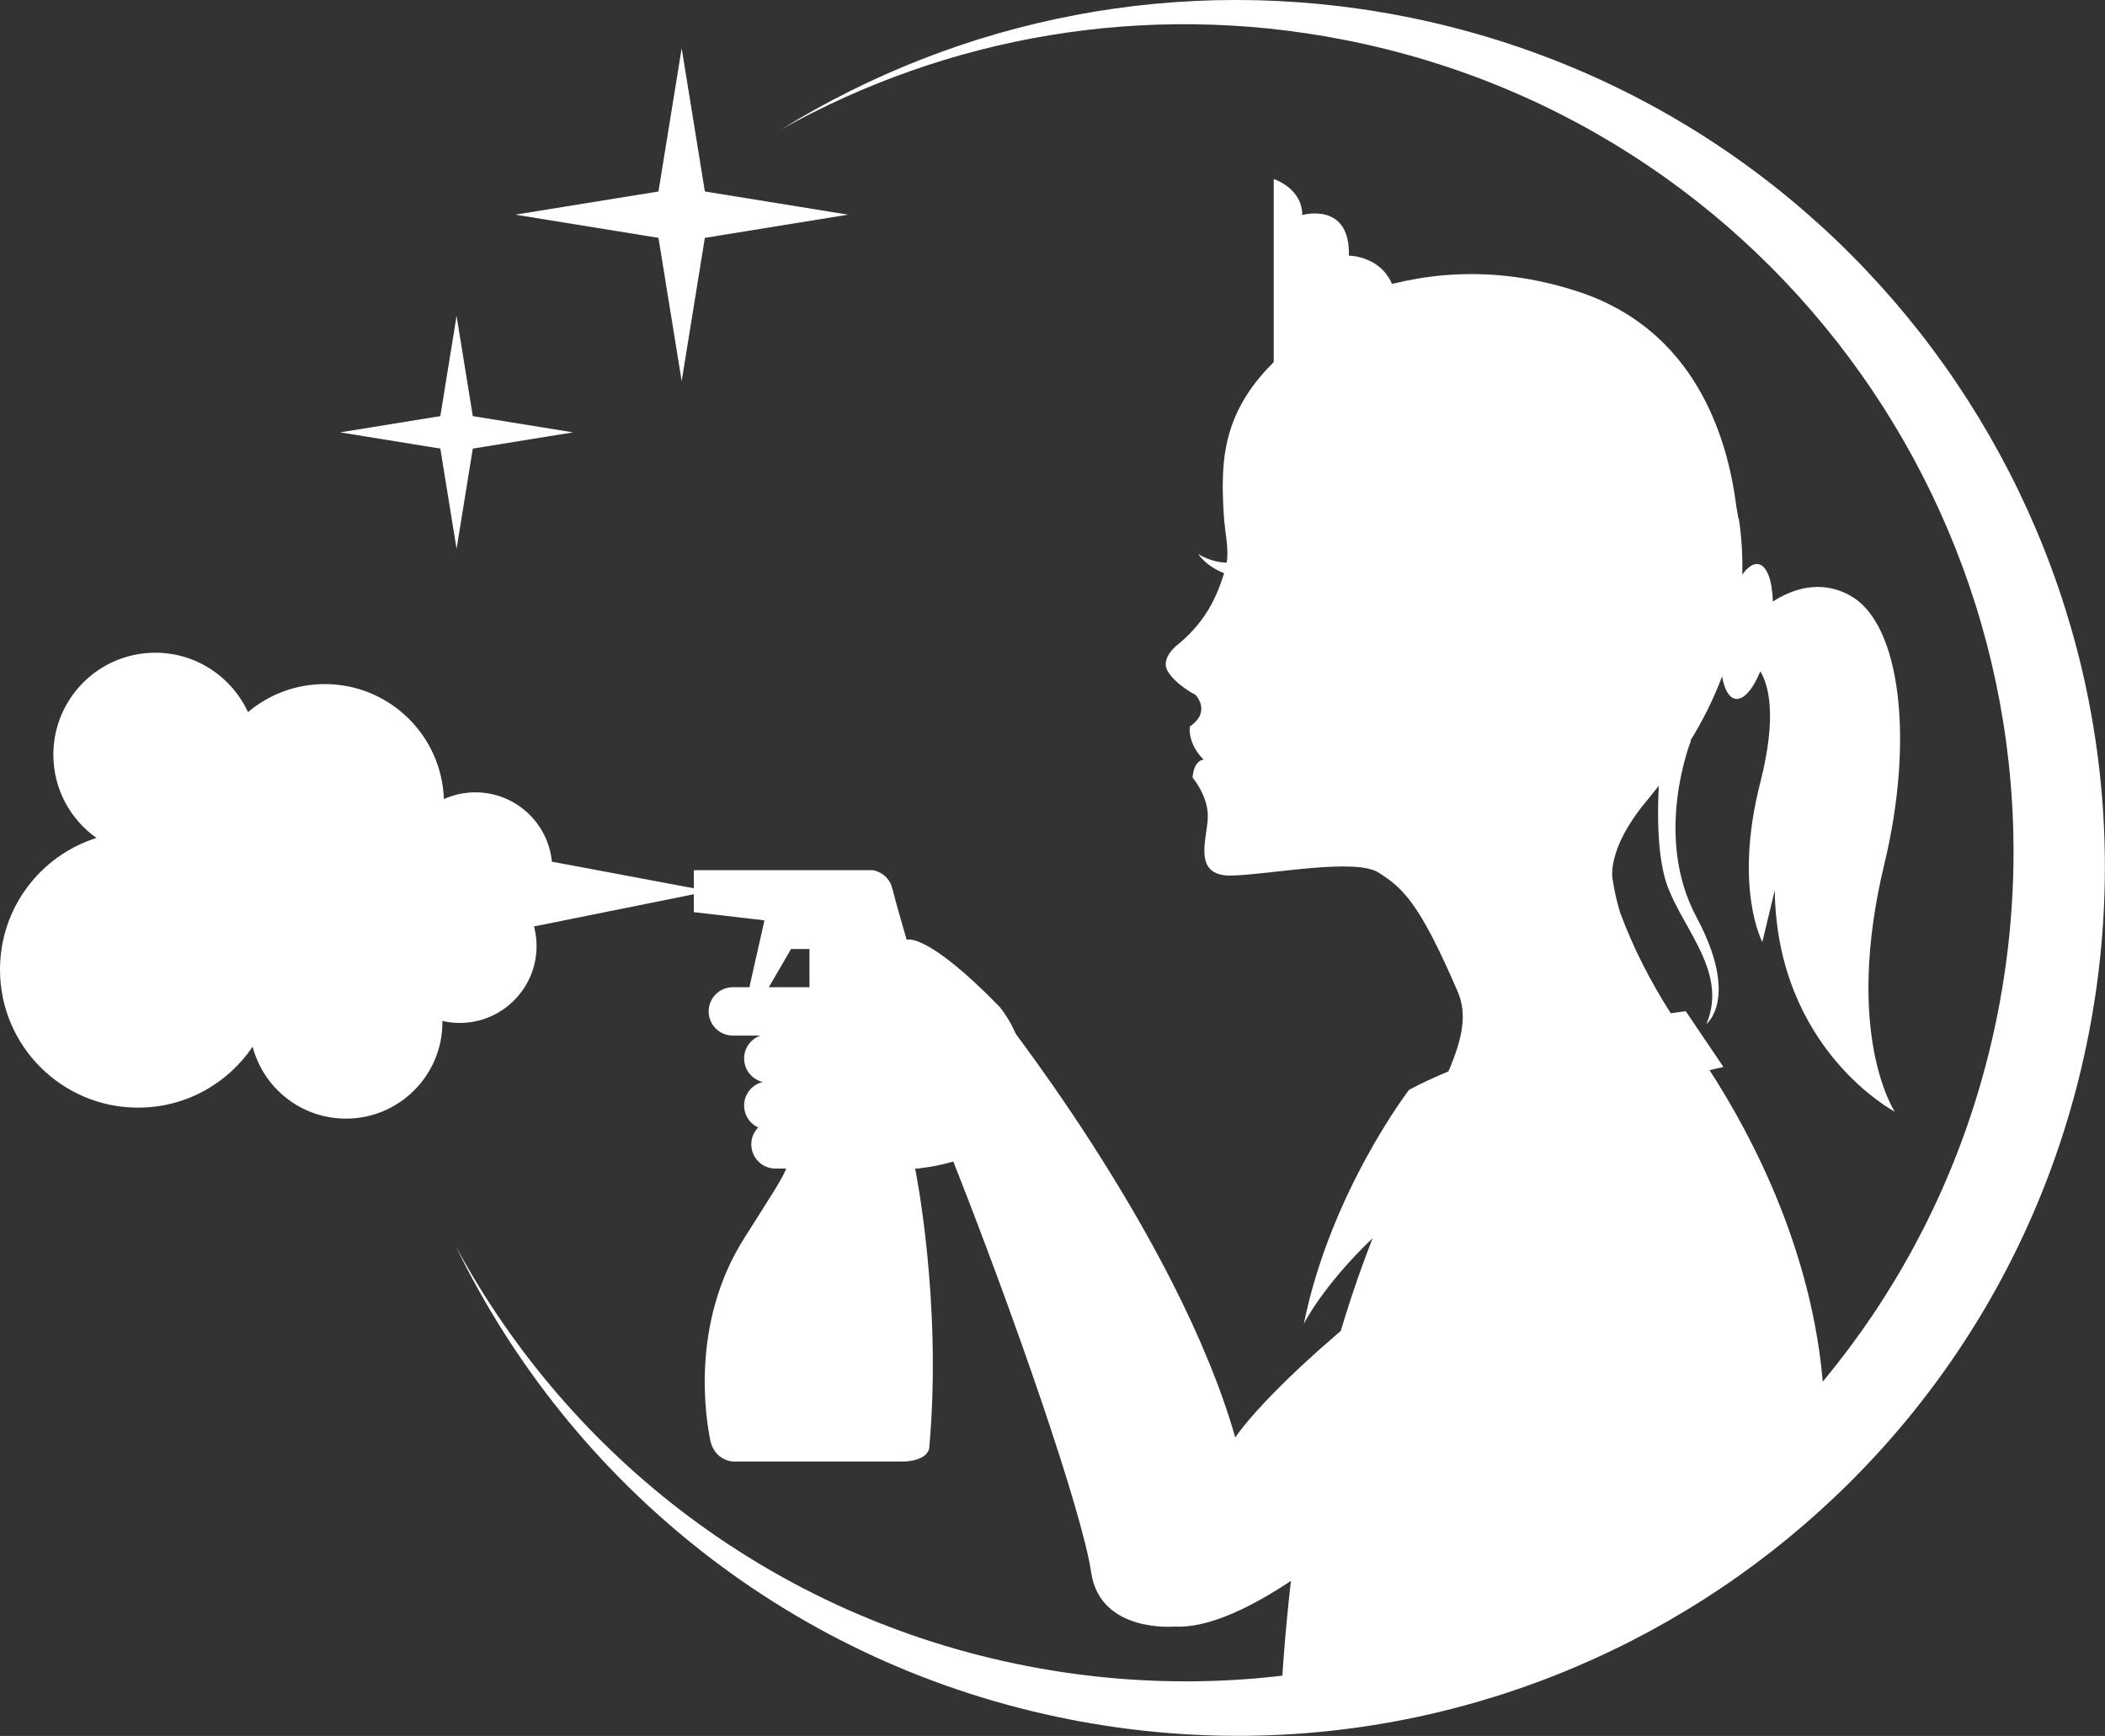
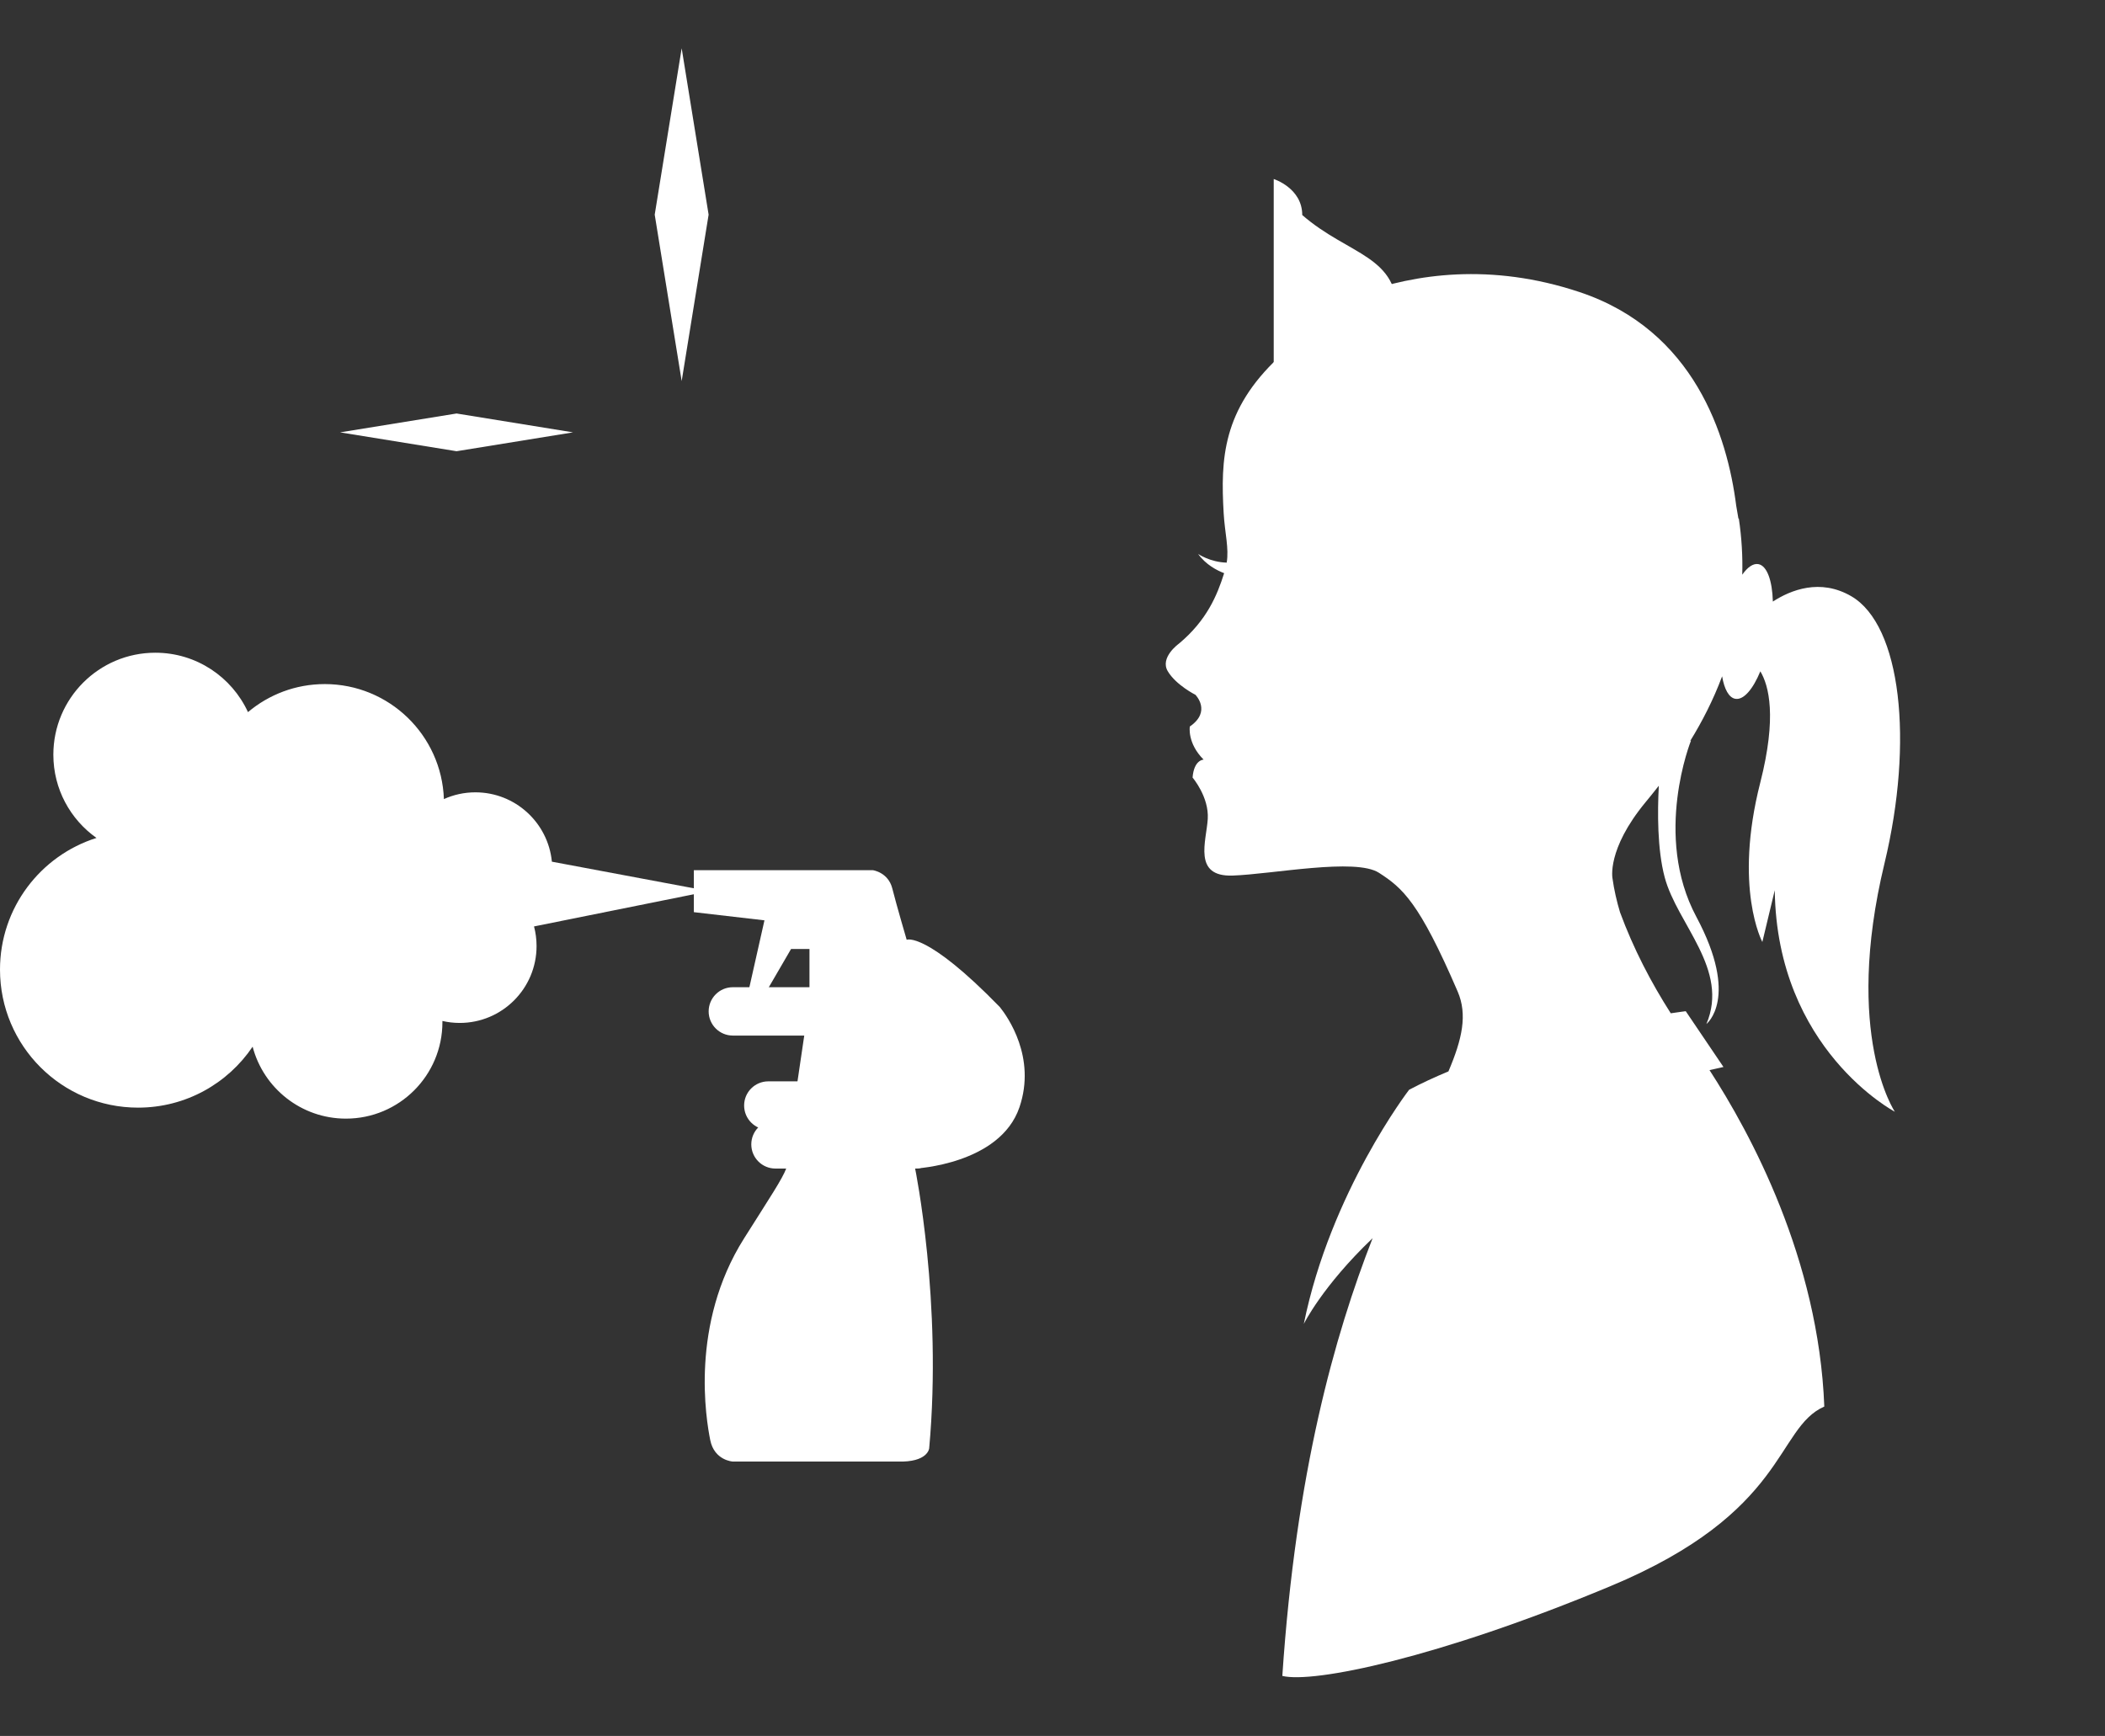
<svg xmlns="http://www.w3.org/2000/svg" fill="#000000" height="343.6" preserveAspectRatio="xMidYMid meet" version="1" viewBox="0.0 0.0 416.6 343.6" width="416.6" zoomAndPan="magnify">
  <rect x="0.0" y="0.0" width="416.6" height="343.6" fill="#333333" stroke="none" />
  <defs>
    <clipPath id="a">
      <path d="M 90 0 L 416.578 0 L 416.578 343.578 L 90 343.578 Z M 90 0" />
    </clipPath>
  </defs>
  <g>
    <g id="change1_2">
      <path d="M 372.961 170.879 C 378.789 146.688 376.234 123.762 366.402 118.023 C 360.223 114.418 354.367 116.801 350.867 119.07 C 350.754 114.918 349.707 111.953 347.98 111.656 C 346.957 111.484 345.848 112.273 344.809 113.75 C 344.91 110.207 344.707 106.496 344.129 102.625 L 344.055 102.668 C 343.922 101.82 343.777 100.969 343.617 100.117 C 341.855 86.242 335.332 65.387 312.602 57.809 C 277.328 46.051 252.398 67.215 252.398 67.215 L 253.098 70.699 C 241.938 81.137 241.555 90.863 242.176 101.59 C 242.402 105.484 243.258 108.539 242.773 111.363 C 239.473 111.273 237.121 109.645 237.121 109.645 C 238.664 111.789 240.855 112.91 242.27 113.449 C 240.898 117.801 238.852 122.789 233.305 127.41 C 233.305 127.41 229.48 130.141 231.121 132.871 C 232.758 135.605 236.582 137.52 236.582 137.52 C 236.582 137.52 239.848 140.797 235.477 143.801 C 235.477 143.801 234.93 147.078 238.207 150.355 C 238.207 150.355 236.297 150.355 236.023 153.906 C 236.023 153.906 239.301 157.734 239.027 162.105 C 238.754 166.477 236.023 173.574 243.945 173.305 C 251.867 173.031 268.27 169.754 272.914 172.758 C 277.559 175.762 280.836 178.492 288.484 196.25 C 290.453 200.82 289.398 205.637 286.66 212.066 C 283.965 213.188 281.348 214.395 278.875 215.703 C 278.875 215.703 263.324 235.922 258.035 262.051 C 258.035 262.051 261.695 254.578 271.652 245.082 C 264.125 264.32 256.48 291.48 253.785 331.719 C 259.891 333.227 284.48 328.223 318.641 313.988 C 353.922 299.289 351.305 282.727 361.047 278.398 C 359.922 249.141 346.43 224.312 338.328 211.809 C 339.242 211.598 340.16 211.395 341.09 211.191 L 333.625 200.148 C 333.625 200.148 332.547 200.281 330.66 200.562 C 326.773 194.48 323.273 187.785 320.617 180.566 C 319.953 178.352 319.449 176.133 319.137 173.918 C 319.137 173.918 317.902 168.184 325.691 158.758 C 326.492 157.785 327.371 156.707 328.297 155.523 C 328.023 160.664 327.984 168.133 329.461 173.656 C 331.938 182.926 342.305 191.871 337.711 202.688 C 337.711 202.688 344.336 197.562 335.719 181.461 C 327.105 165.359 334.668 146.578 334.668 146.578 L 334.508 146.66 C 336.809 142.922 339.035 138.652 340.824 133.863 C 341.258 136.414 342.164 138.102 343.445 138.316 C 345.082 138.598 346.934 136.41 348.387 132.879 C 350.074 135.68 351.699 141.859 348.375 154.898 C 343.047 175.797 348.785 186.449 348.785 186.449 C 349.191 184.809 351.242 176.207 351.242 176.207 C 351.652 207.758 375.008 220.047 375.008 220.047 C 375.008 220.047 364.762 204.887 372.961 170.879" fill="#ffffff" />
    </g>
    <g id="change1_3">
      <path d="M 134.91 9.559 L 140.242 42.488 L 134.91 75.422 L 129.574 42.488 L 134.91 9.559" fill="#ffffff" />
    </g>
    <g id="change1_4">
-       <path d="M 101.98 42.488 L 134.91 37.156 L 167.84 42.488 L 134.91 47.824 L 101.98 42.488" fill="#ffffff" />
-     </g>
+       </g>
    <g id="change1_5">
-       <path d="M 90.359 62.527 L 94.094 85.578 L 90.359 108.629 L 86.625 85.578 L 90.359 62.527" fill="#ffffff" />
-     </g>
+       </g>
    <g id="change1_6">
      <path d="M 67.305 85.578 L 90.359 81.844 L 113.41 85.578 L 90.359 89.312 L 67.305 85.578" fill="#ffffff" />
    </g>
    <g clip-path="url(#a)" id="change1_1">
-       <path d="M 277.691 3.211 C 233.555 -5.406 190.066 3.719 154.598 25.617 C 187.262 7.363 226.309 0.129 265.906 7.859 C 354.789 25.207 412.781 111.32 395.43 200.203 C 378.086 289.082 291.969 347.074 203.09 329.727 C 152.996 319.949 112.715 288.324 90.203 246.676 C 112.98 293.594 156.758 329.605 211.887 340.367 C 304.988 358.539 395.195 297.797 413.367 204.691 C 431.539 111.586 370.793 21.383 277.691 3.211" fill="#ffffff" />
-     </g>
+       </g>
    <g id="change1_7">
-       <path d="M 252.082 72.262 L 252.082 35.434 C 252.082 35.434 257.727 37.215 257.727 42.562 C 257.727 42.562 267.23 39.809 266.961 50.605 C 266.961 50.605 277.031 50.578 276.438 62.461 L 252.082 72.262" fill="#ffffff" />
+       <path d="M 252.082 72.262 L 252.082 35.434 C 252.082 35.434 257.727 37.215 257.727 42.562 C 266.961 50.605 277.031 50.578 276.438 62.461 L 252.082 72.262" fill="#ffffff" />
    </g>
    <g id="change1_8">
      <path d="M 145.035 204.973 C 142.391 204.973 140.25 202.828 140.25 200.188 C 140.25 197.547 142.391 195.402 145.035 195.402 L 169.164 195.402 C 171.809 195.402 173.949 197.547 173.949 200.188 C 173.949 202.828 171.809 204.973 169.164 204.973 L 145.035 204.973" fill="#ffffff" />
    </g>
    <g id="change1_9">
-       <path d="M 152.055 214.285 C 149.41 214.285 147.27 212.145 147.27 209.504 C 147.27 206.859 149.41 204.719 152.055 204.719 L 179.695 204.719 C 182.336 204.719 184.48 206.859 184.48 209.504 C 184.48 212.145 182.336 214.285 179.695 214.285 L 152.055 214.285" fill="#ffffff" />
-     </g>
+       </g>
    <g id="change1_10">
      <path d="M 152.055 223.602 C 149.41 223.602 147.27 221.461 147.27 218.816 C 147.27 216.176 149.41 214.035 152.055 214.035 L 179.695 214.035 C 182.336 214.035 184.48 216.176 184.48 218.816 C 184.48 221.461 182.336 223.602 179.695 223.602 L 152.055 223.602" fill="#ffffff" />
    </g>
    <g id="change1_11">
      <path d="M 153.473 231.297 C 150.828 231.297 148.688 229.152 148.688 226.512 C 148.688 223.871 150.828 221.73 153.473 221.73 L 181.113 221.73 C 183.754 221.73 185.898 223.871 185.898 226.512 C 185.898 229.152 183.754 231.297 181.113 231.297 L 153.473 231.297" fill="#ffffff" />
    </g>
    <g id="change1_12">
      <path d="M 137.32 172.242 L 172.762 172.242 C 172.762 172.242 175.797 172.648 176.605 175.887 C 177.418 179.129 179.441 186.012 179.441 186.012 C 179.441 186.012 183.254 184.301 197.891 199.344 C 199.438 201.277 205.109 209.289 201.766 219.145 C 197.918 230.484 181.113 231.297 181.113 231.297 C 181.113 231.297 186.531 257.695 183.895 286.656 C 183.895 286.656 183.695 289.488 177.621 289.289 L 145.016 289.289 C 145.016 289.289 141.371 289.086 140.562 285.035 C 139.754 280.984 136.512 262.152 147.242 245.145 C 157.977 228.133 155.75 232.59 156.559 222.664 L 160.203 197.961 L 160.203 187.836 L 156.559 187.836 L 151.496 196.543 L 148.055 196.543 L 151.293 182.164 L 137.32 180.547 L 137.32 172.242" fill="#ffffff" />
    </g>
    <g id="change1_13">
-       <path d="M 196.359 198.547 C 196.359 198.547 232.891 243.988 244.473 284.527 C 244.473 284.527 252.047 272.5 283.676 248.891 L 274.77 297.449 C 274.77 297.449 248.48 322.84 232.445 321.949 C 232.445 321.949 217.742 323.285 215.961 311.258 C 214.18 299.23 200.812 260.473 187.895 227.949 L 196.359 198.547" fill="#ffffff" />
-     </g>
+       </g>
    <g id="change1_14">
      <path d="M 19.094 165.855 C 13.93 162.199 10.559 156.184 10.559 149.379 C 10.559 138.23 19.594 129.195 30.738 129.195 C 38.879 129.195 45.887 134.016 49.078 140.953 C 53.184 137.492 58.484 135.402 64.273 135.402 C 77.027 135.402 87.406 145.52 87.852 158.164 C 89.754 157.309 91.859 156.828 94.082 156.828 C 101.98 156.828 108.473 162.852 109.223 170.555 L 140.348 176.391 L 105.688 183.371 C 106.016 184.609 106.191 185.914 106.191 187.258 C 106.191 195.66 99.379 202.473 90.977 202.473 C 89.801 202.473 88.656 202.336 87.555 202.082 C 87.555 202.16 87.559 202.238 87.559 202.316 C 87.559 212.863 79.012 221.414 68.465 221.414 C 59.598 221.414 52.145 215.367 49.996 207.172 C 45.086 214.453 36.766 219.238 27.324 219.238 C 12.234 219.238 0 207.008 0 191.914 C 0 179.695 8.023 169.348 19.094 165.855" fill="#ffffff" />
    </g>
  </g>
</svg>